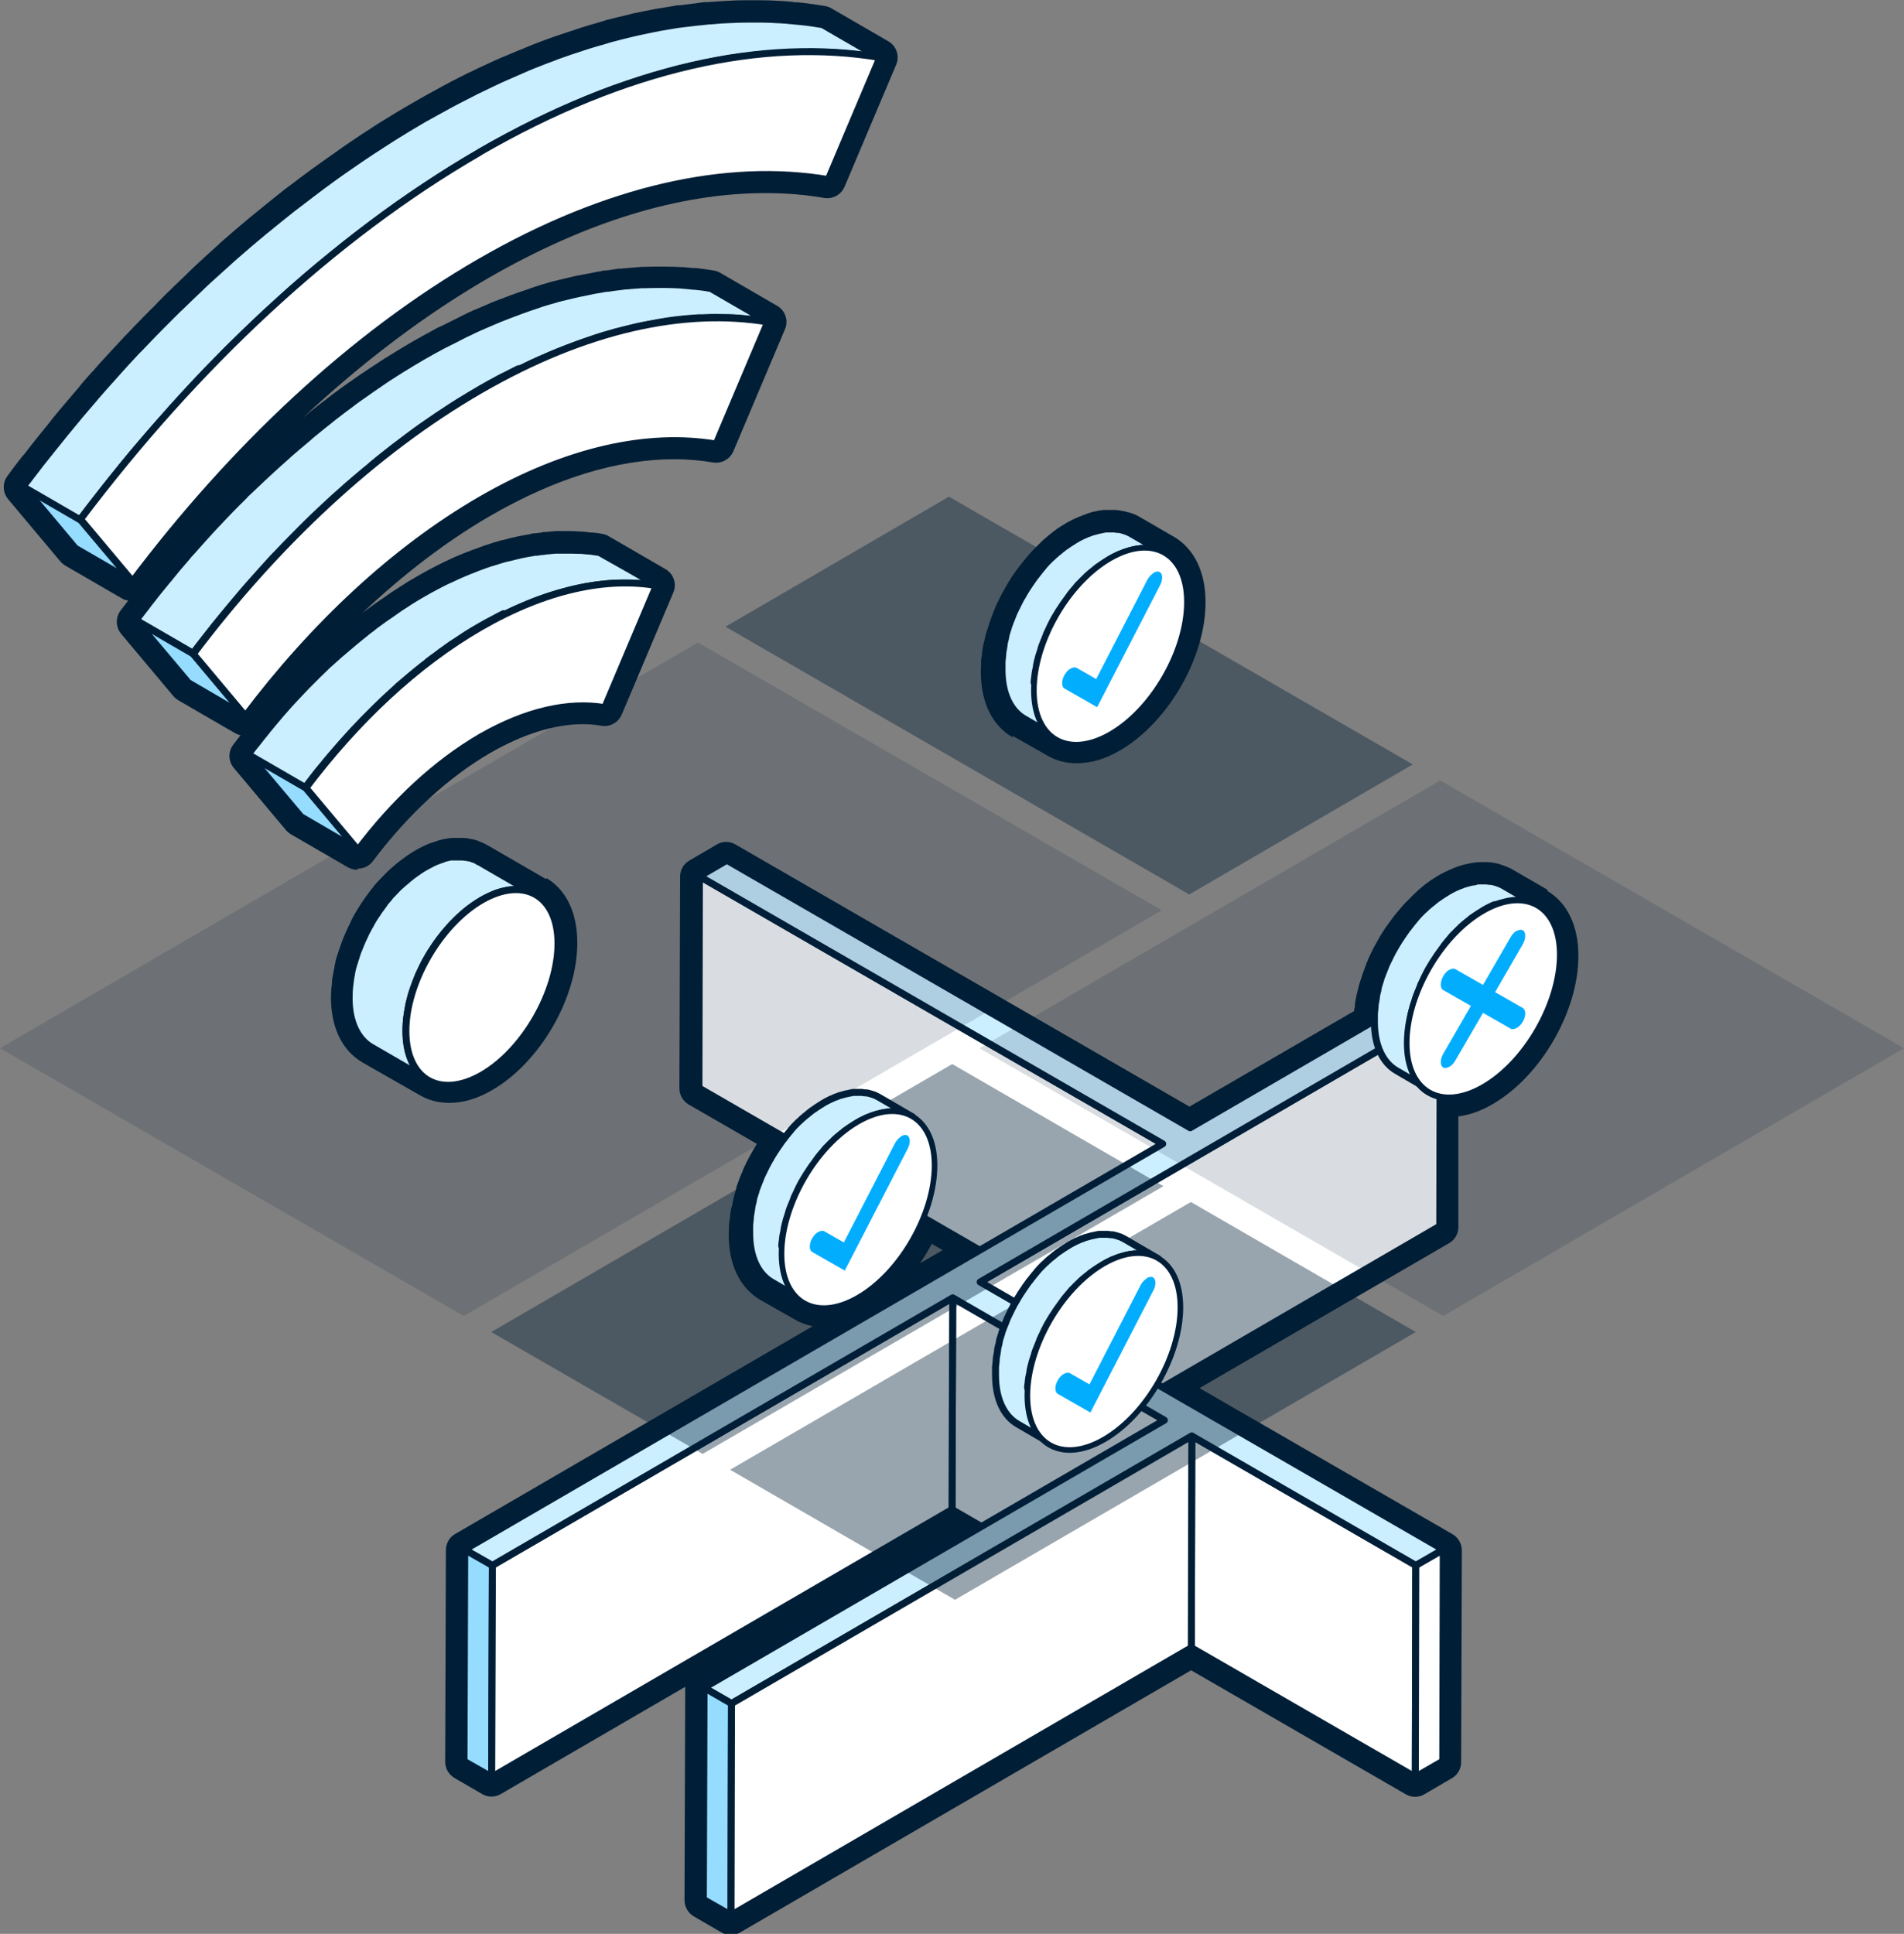
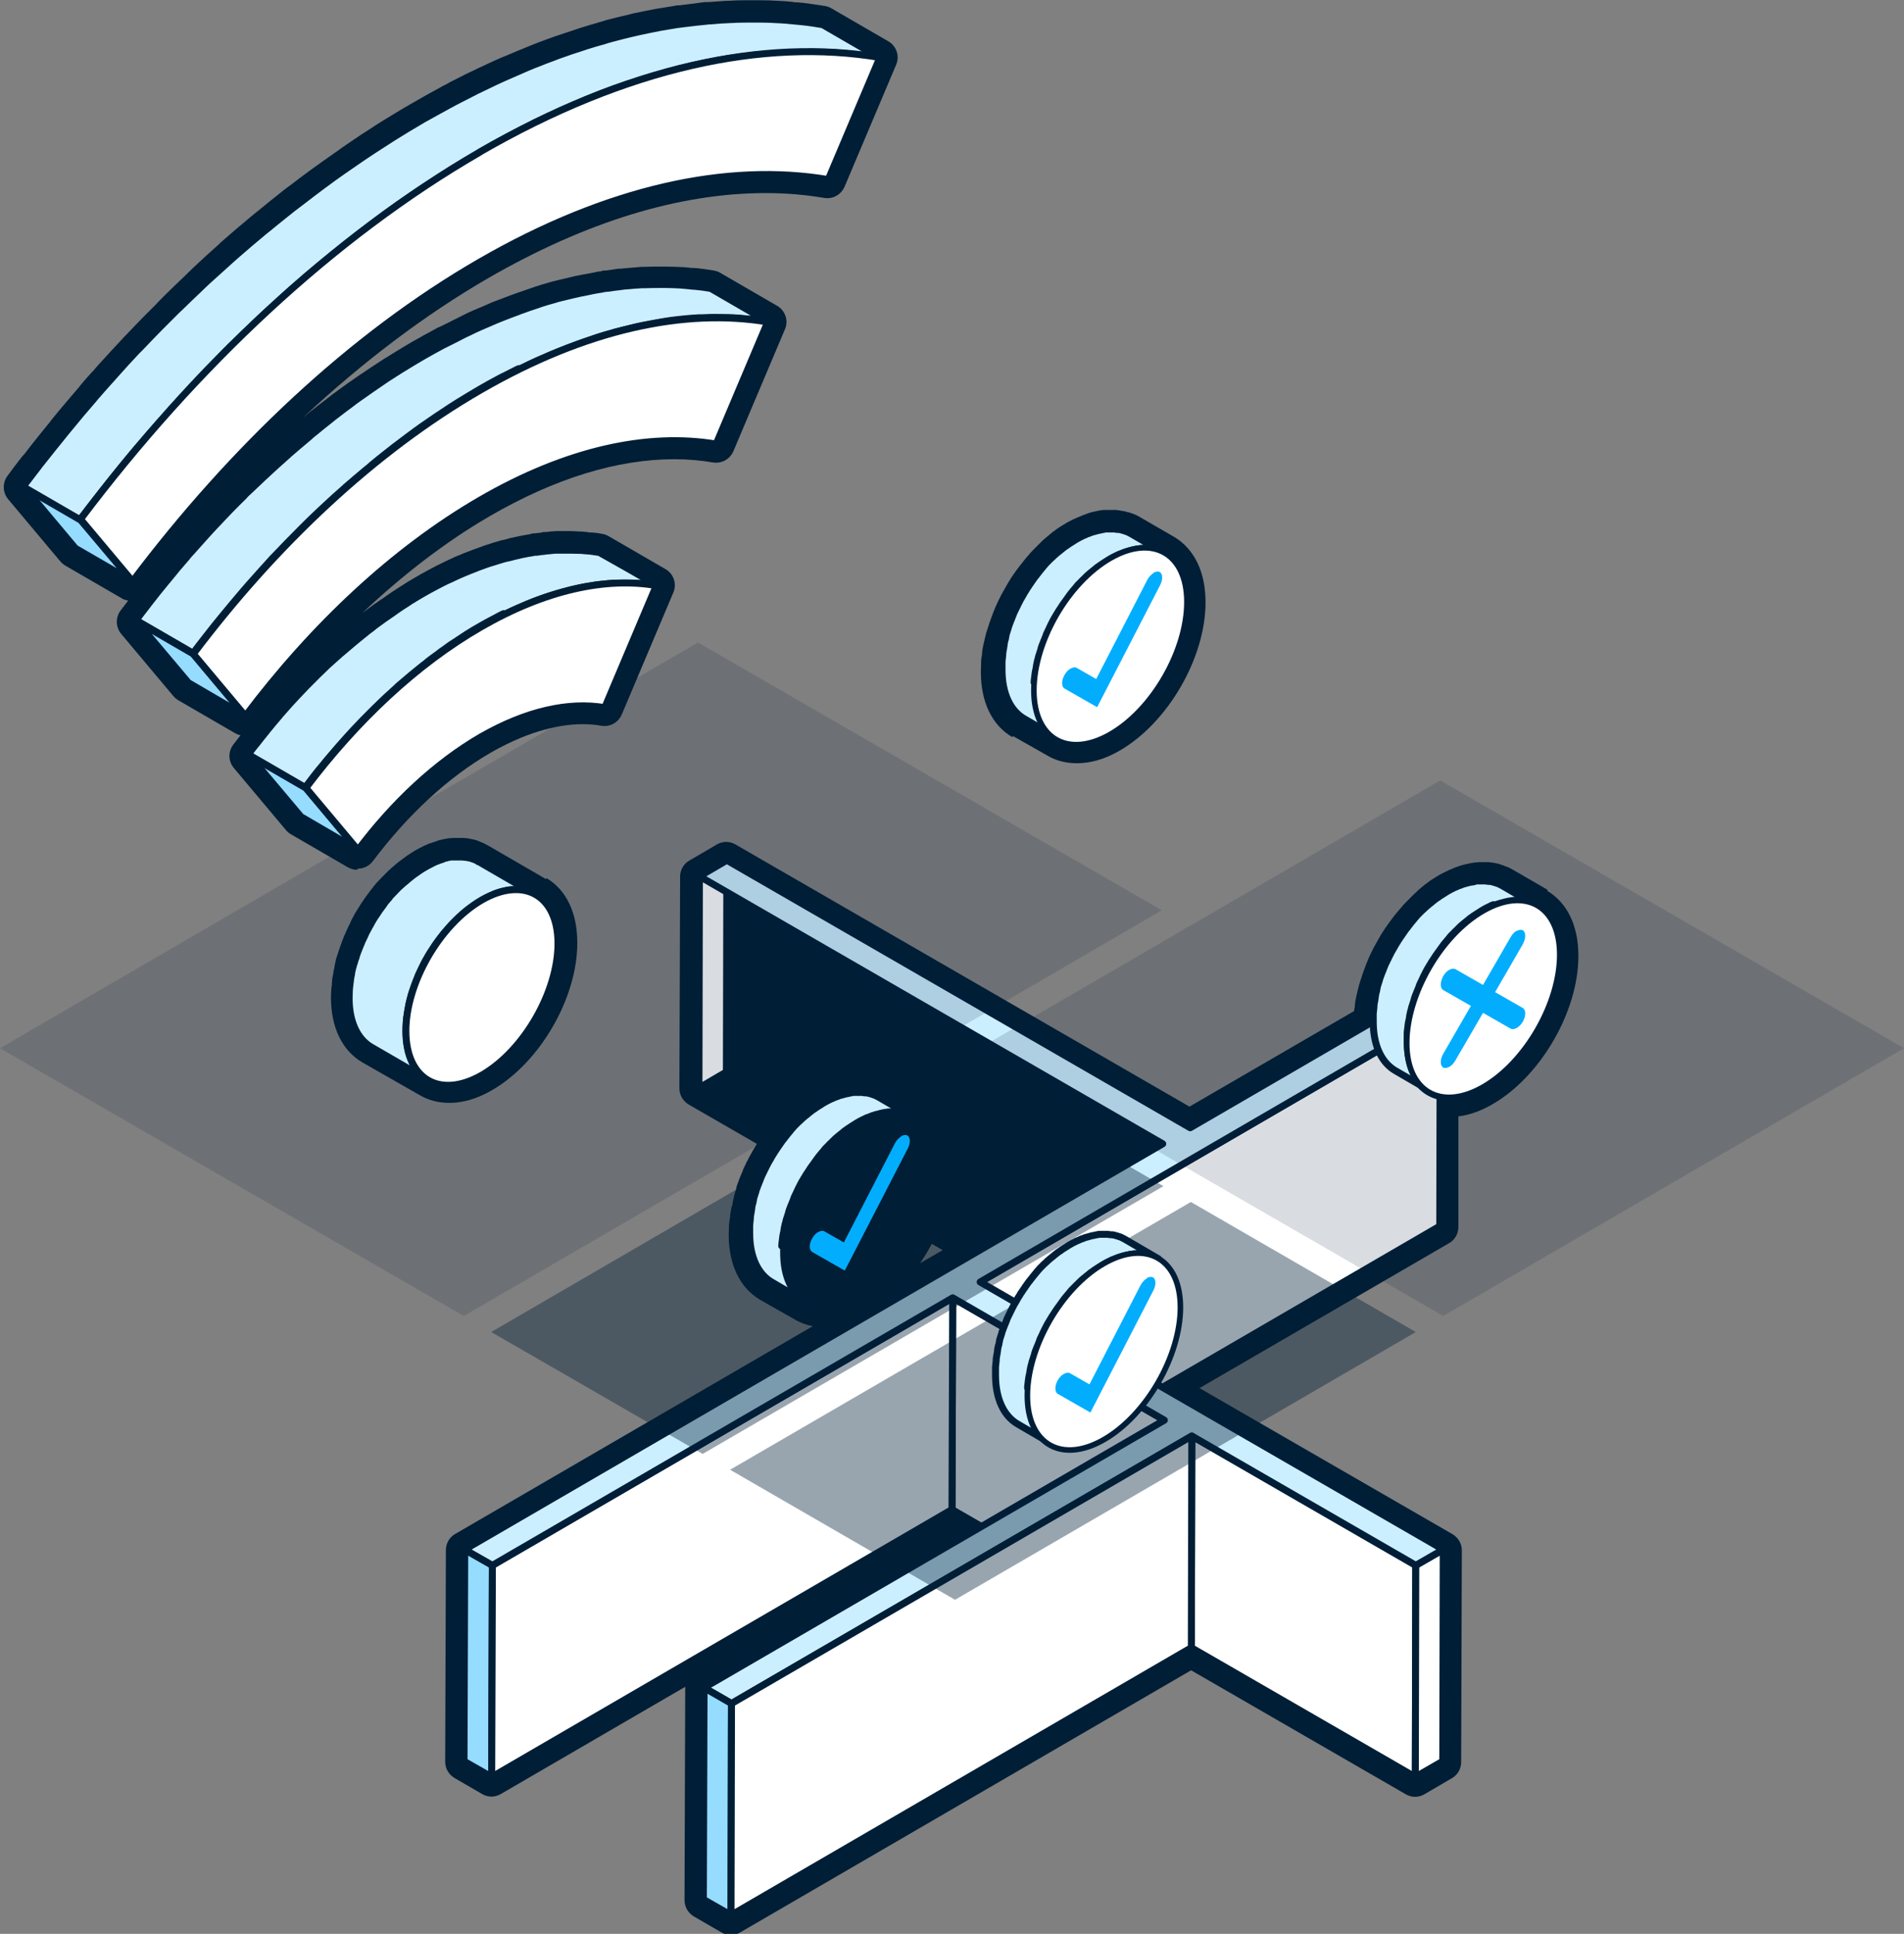
<svg xmlns="http://www.w3.org/2000/svg" viewBox="0 0 81.86 83.13">
  <rect x="0" y="0" width="81.86" height="83.13" fill="#808080" stroke="none" />
  <path d="m66.53 38.25s0 0 0 0-.02-.01-.03-.02l-1.45-.84s-.04-.02-.07-.04c-.06-.03-.11-.06-.17-.08-.01 0-.04-.02-.06-.02-.07-.03-.14-.06-.21-.08-.02 0-.04-.01-.05-.02-.05-.02-.13-.03-.21-.05-.02 0-.08-.01-.11-.02-.03 0-.1-.01-.18-.02-.01 0-.06 0-.07 0h-.14s-.08 0-.08 0h-.12s-.07.01-.08.01c-.06 0-.12.01-.18.02-.07.01-.14.02-.2.04-.01 0-.05.01-.06.01l-.13.03c-.08.02-.16.05-.23.07 0 0-.04.02-.05.02-.06.02-.12.04-.18.07-.01 0-.06.03-.07.03-.06.02-.12.05-.18.08l-.07.03c-.08.04-.17.09-.25.13-.06.04-.12.07-.18.11 0 0-.04.03-.05.03l-.14.09-.06.04-.12.09-.07.05-.11.09-.06.05-.13.11-.04.04c-.05.05-.11.1-.16.15 0 0-.03.03-.04.04l-.1.1c-.08.08-.14.14-.21.21 0 0 0 0-.01.01-.06.06-.11.12-.17.19 0 .01-.04.05-.05.06-.08.09-.17.2-.26.31 0 0-.03.04-.03.04-.06.08-.13.17-.2.27 0 .01-.04.05-.05.07-.05.06-.11.16-.17.25l-.04.06c-.05.08-.1.15-.14.23 0 0-.04.06-.04.07-.04.07-.09.16-.14.25l-.04.07c-.04.07-.07.14-.11.22l-.04.08c-.04.08-.08.17-.12.26 0 0 0 .02-.01.03-.05.11-.08.2-.11.28 0 0-.02.04-.02.05-.05.13-.08.23-.12.33 0 .01 0 .02-.01.04-.04.12-.07.22-.1.31 0 0-.02.06-.02.06l-.02.09-.04.15s-.02.09-.02.1c0 0-.02.07-.02.07l-.04.19-.02.11-.02.15v.08c-.02.06-.03.13-.03.18l-7.08 4.11-19.52-11.27c-.12-.07-.26-.11-.4-.11s-.28.04-.4.11l-.27.16-.91.53c-.25.14-.4.41-.4.69l-.03 9.1c0 .29.15.55.4.7l2.93 1.69c-.04.07-.08.14-.12.2 0 0-.03.05-.03.05-.05.09-.1.18-.15.27l-.04.07c-.03.07-.07.14-.11.21 0 0-.02.04-.02.05-.06.12-.1.21-.14.3v.02c0 .01-.01.03-.02.04-.03.06-.06.15-.1.24 0 0-.02.04-.02.05-.05.13-.08.23-.12.33 0 .01 0 .02-.01.04v.03c-.02.06-.05.17-.08.27l-.02.08-.02.09-.03.13-.02.1v.06s-.02.05-.03.06l-.03.14-.02.11-.02.15v.08s-.02.04-.02.06c0 .06-.02.17-.03.28v.07c0 .11-.01.22-.01.33 0 1.3.49 2.29 1.36 2.8l1.48.84c.23.14.49.23.77.29l-15.37 8.93c-.25.14-.4.41-.4.69l-.03 9.1c0 .29.15.55.4.7l1.19.69c.12.07.26.11.4.11s.28-.04.4-.11l7.93-4.61s0 .05 0 .07l-.03 9.1c0 .29.15.55.4.7l1.19.69c.12.07.26.11.4.11s.28-.04.4-.11l19.39-11.27 9.23 5.33c.12.07.26.11.4.11s.28-.04.4-.11l1.18-.69c.25-.14.4-.41.4-.69l.03-9.1c0-.29-.15-.55-.4-.7l-10.88-6.28 10.73-6.23c.25-.14.4-.41.4-.69v-4.76c.49-.06.98-.24 1.48-.53 2.07-1.2 3.69-4 3.68-6.38 0-1.29-.48-2.27-1.33-2.78zm-26 15.49-.97.56c.18-.27.35-.54.5-.83z" fill="#001e36" />
  <path d="m43.55 31.64 1.48.84c.37.22.8.33 1.27.33.6 0 1.22-.18 1.85-.55 2.07-1.2 3.69-4 3.68-6.38 0-1.29-.48-2.27-1.33-2.79 0 0-.01 0-.02-.01l-1.45-.84s-.04-.02-.05-.03c-.01 0-.04-.02-.05-.03-.02-.01-.08-.04-.15-.07-.02 0-.09-.04-.11-.04-.02-.01-.09-.03-.15-.05 0 0-.01 0-.02 0s-.03 0-.04-.01c-.06-.02-.14-.04-.22-.05-.02 0-.08-.01-.1-.02-.03 0-.1-.01-.17-.02-.01 0-.06 0-.07 0h-.14s-.02 0-.03 0c0 0-.05 0-.06 0s-.1 0-.11 0h-.07c-.06 0-.12.01-.18.02-.07.01-.14.02-.2.04 0 0-.05.01-.06.01l-.13.03s-.04.01-.05.02c-.03 0-.11.03-.18.06 0 0-.04.01-.05.02-.06.02-.12.04-.18.07-.01 0-.07.03-.08.03-.05.02-.11.05-.18.08l-.07.03c-.08.04-.17.09-.25.13-.06.04-.12.07-.18.11 0 0-.04.03-.05.03l-.14.09-.06.04-.12.09-.07.05-.11.09-.06.05-.13.11s-.05.04-.05.04c-.06.05-.11.1-.16.15 0 0-.03.03-.04.04l-.1.1c-.08.08-.14.14-.21.21 0 0 0 0-.01.01-.06.06-.11.12-.17.19 0 .01-.04.05-.05.06-.08.09-.17.2-.25.31 0 0-.01.02-.02.02-.08.11-.15.2-.22.29 0 .01-.04.05-.05.07-.04.06-.11.15-.17.25l-.04.07c-.05.08-.1.15-.14.23 0 0-.03.06-.04.07-.04.07-.09.16-.14.25l-.04.07c-.04.07-.07.14-.11.22l-.04.08c-.04.08-.08.17-.12.26 0 0 0 .02-.01.03-.05.11-.08.2-.11.28 0 0-.02.04-.02.05-.05.13-.08.23-.12.33 0 .01 0 .02-.01.04-.04.12-.07.22-.1.31 0 0-.02.06-.02.06l-.02.07s-.01.05-.01.05l-.03.12s-.02.09-.02.1c0 0-.02.07-.02.07l-.04.19-.02.11-.02.15v.08c-.03.12-.04.23-.04.34v.07c0 .11-.01.22-.01.33 0 1.3.49 2.3 1.36 2.8z" fill="#001e36" />
  <path d="m15.39 37.34c.24 0 .48-.11.64-.32 1.51-2.01 3.26-3.62 5.06-4.66 1.39-.8 2.76-1.23 3.96-1.23.28 0 .55.02.81.07.04 0 .09.01.13.01.32 0 .61-.19.74-.49l2.22-5.25c.16-.37.01-.8-.33-1l-2.45-1.42c-.08-.05-.17-.08-.27-.1-.15-.03-.3-.05-.45-.06h-.11s-.1-.02-.1-.02c-.08 0-.16-.02-.24-.02-.16 0-.31-.02-.47-.02h-.11c-.14 0-.28 0-.42 0h-.09c-.15.01-.29.02-.43.04h-.13s-.05.02-.05.02c-.11.01-.23.03-.34.04h-.07s-.09.03-.09.03c-.17.03-.3.05-.44.08l-.19.04c-.16.03-.32.07-.48.12l-.1.02s-.04.01-.05.01c-.22.06-.46.14-.71.22l-.16.06c-.25.09-.5.18-.75.28l-.21.09-.08.03-.07.03-.15.07c-.09.04-.19.09-.28.13l-.1.05-.14.07c-.11.05-.22.11-.33.17l-.08.04-.11.06c-.18.1-.35.19-.53.3-.2.11-.39.23-.59.36l-.14.09-.06.04c-.13.08-.26.17-.39.26l-.2.14c-.14.09-.26.18-.38.26l-.22.16c-.09.07-.19.14-.28.21 1.77-1.67 3.61-3.08 5.49-4.17 2.8-1.62 5.47-2.44 7.93-2.44.57 0 1.13.05 1.66.14.04 0 .09.01.13.01.32 0 .61-.19.74-.49l2.22-5.25c.16-.37.01-.8-.33-1l-2.45-1.42c-.08-.05-.17-.08-.27-.1-.23-.04-.47-.07-.71-.1-.05 0-.11-.01-.16-.01h-.08s-.08-.01-.08-.01c-.13-.01-.26-.03-.39-.03-.24-.01-.46-.02-.68-.02h-.11s-.13 0-.13 0c-.22 0-.43 0-.65.01h-.11c-.26.02-.49.04-.72.06l-.2.02h-.09c-.18.03-.36.05-.55.08h-.11s-.09.03-.13.04h-.06c-.22.05-.44.09-.67.13-.1.02-.2.04-.31.06-.25.06-.5.12-.76.18l-.16.04s-.05.01-.05.01l-.14.04-.07.02c-.18.05-.37.11-.56.17l-.23.08c-.21.07-.38.13-.55.19l-.28.1c-.18.07-.36.14-.55.21l-.08.03-.16.06-.07.03c-.09.04-.18.08-.27.12l-.14.06-.12.05c-.08.03-.16.07-.24.1-.14.06-.28.13-.42.2l-.08.04-.12.06-.22.11c-.16.08-.33.17-.5.25l-.07.03-.11.05-.18.1c-.28.15-.57.31-.85.47-.32.18-.64.38-.95.57l-.19.12-.12.07c-.21.14-.43.28-.64.42l-.28.19-.08.05c-.2.14-.39.27-.59.41l-.36.26c-.2.14-.39.29-.58.44l-.08.06-.26.2c-.21.16-.42.33-.63.51 2.57-2.4 5.25-4.43 7.98-6.01 4.2-2.42 8.21-3.65 11.92-3.65.86 0 1.71.07 2.52.21.04 0 .09.01.13.01.32 0 .61-.19.74-.49l2.22-5.25c.16-.37.01-.8-.33-1l-2.45-1.42c-.08-.05-.17-.08-.27-.1-.32-.05-.64-.1-.97-.14-.07 0-.14-.01-.21-.02h-.12s-.12-.02-.12-.02c-.17-.02-.34-.03-.51-.04-.32-.02-.62-.03-.92-.03h-.05s-.11 0-.11 0h-.17c-.3 0-.6 0-.9.02-.33.01-.64.04-.95.06h-.15c-.31.04-.62.08-.93.12l-.18.02h-.09s-.15.03-.15.03c-.25.04-.49.08-.74.12 0 0-.06.01-.06.01-.33.06-.63.13-.94.19l-.07.02-.16.04c-.3.07-.6.14-.9.22 0 0-.05.01-.06.02l-.2.06-.1.03c-.26.07-.51.15-.77.23l-.33.11c-.28.09-.51.17-.75.25l-.39.14c-.25.09-.5.19-.75.29l-.12.05-.22.09-.1.04c-.13.05-.25.11-.38.16l-.19.08-.15.06c-.11.05-.23.1-.34.15-.19.09-.39.18-.58.27l-.11.05-.16.08c-.1.05-.2.09-.3.14-.23.12-.47.24-.71.36l-.07.04-.15.08c-.08.04-.16.08-.24.13-.39.21-.79.43-1.18.66-.44.25-.88.52-1.32.79-.09.06-.18.11-.27.17l-.15.1c-.3.19-.59.38-.88.58-.14.09-.27.19-.41.28l-.08.06c-.27.19-.54.38-.81.57-.17.12-.33.24-.5.36-.27.2-.54.4-.81.61l-.11.08c-.12.09-.24.18-.36.28-.29.23-.59.47-.88.71l-.15.12-.22.18c-.41.34-.82.69-1.23 1.05l-.09.08-.07.07c-.35.31-.7.63-1.04.95l-.27.26-.13.13c-.26.25-.53.5-.79.76l-.07.07-.11.11c-.1.1-.2.2-.29.3l-.13.13-.1.1-.24.24c-.27.27-.53.55-.8.83l-.07.07-.11.12c-.32.34-.64.69-.96 1.04l-.16.18-.1.12-.08.08c-.15.17-.3.33-.44.5l-.07.09-.04.05c-.39.46-.79.92-1.17 1.39l-.05.07-.04.05c-.35.43-.71.87-1.05 1.32l-.06.07-.08.09c-.21.27-.42.54-.62.82-.22.3-.21.71.03 1l2.24 2.67c.06.07.13.13.21.18l2.45 1.42c.08.05.17.07.26.09-.11.14-.22.29-.33.43-.22.3-.21.71.03 1l2.24 2.67c.06.07.13.13.21.18l2.45 1.42c.07.04.15.07.23.09l-.04.05c-.09.12-.18.23-.27.35-.23.3-.22.71.02 1l2.24 2.67c.06.07.13.13.21.18l2.45 1.42c.13.07.26.11.4.11zm-4.67-16.21s0 0 0 0zm2.88 7.99s0 0 0 0zm8.28-5.14s0 0 0 0zm-2.4.89s0 0 0 0z" fill="#001e36" />
  <path d="m23.47 37.79s-.02-.01-.03-.02l-2.45-1.42c-.11-.06-.19-.1-.28-.14-.02 0-.06-.02-.08-.03l-.04-.02c-.06-.02-.1-.04-.14-.05s-.08-.02-.12-.03c0 0-.1-.02-.11-.02-.13-.03-.23-.04-.33-.04-.02 0-.04 0-.05 0h-.16s-.09 0-.09 0c-.02 0-.07 0-.09 0-.03 0-.07 0-.12.01-.04 0-.08 0-.12.01-.02 0-.09.02-.11.02-.06.01-.12.02-.18.04-.02 0-.06.01-.09.02-.02 0-.09.03-.11.04-.08.02-.18.06-.27.09-.03 0-.07.02-.11.04l-.07.03-.11.05c-.12.06-.24.12-.36.19s-.24.15-.36.23l-.08.06c-.11.08-.19.14-.27.2l-.11.09c-.08.07-.15.13-.22.19l-.13.12-.07.07-.07.07c-.1.1-.18.18-.26.27-.03.03-.05.06-.08.08 0 0-.04.05-.05.06-.06.07-.11.13-.15.19l-.09.11-.05.07-.12.16-.07.1-.08.12-.03.04-.07.11s-.03.05-.03.05c-.06.09-.12.19-.18.29l-.04.07c-.05.09-.09.16-.13.24l-.03.07s-.02.04-.02.05l-.05.1-.04.08c-.04.09-.08.18-.12.26v.01c0 .01-.01.03-.02.04-.05.11-.09.22-.13.32 0 0-.02.05-.02.06l-.03.08-.03.09-.04.11-.03.09-.06.19-.03.08s-.02.09-.03.13c0 0-.01.05-.01.05l-.04.19v.05s-.03.08-.03.12c-.02.13-.04.23-.06.32 0 .03-.01.06-.01.09 0 .04-.01.09-.01.14v.07s-.02.11-.02.11c-.01.14-.02.29-.02.43 0 1.29.48 2.28 1.35 2.79l2.47 1.41c.38.22.8.33 1.27.33.59 0 1.21-.18 1.84-.55 2.06-1.19 3.67-3.97 3.66-6.34 0-1.28-.47-2.26-1.32-2.77z" fill="#001e36" />
  <g stroke-linecap="round" stroke-linejoin="round" stroke-width=".3">
    <path d="m31.25 36.98-.02 9.1-1.18.69.02-9.1z" fill="#fff" stroke="#001e36" />
-     <path d="m61.92 43.61-.02 9.1-1.19-.69.03-9.1z" fill="#fff" stroke="#001e36" />
    <path d="m51.17 48.48-.03 9.1-1.18.69.03-9.1z" fill="#fff" stroke="#001e36" />
-     <path d="m49.99 49.17-.03 9.1-19.91-11.5.02-9.1z" fill="#fff" stroke="#001e36" />
    <path d="m61.92 43.61-.02 9.1-19.79 11.5.03-9.1z" fill="#fff" stroke="#001e36" />
    <path d="m42.14 55.11-.03 9.1-1.18.68.03-9.1z" fill="#fff" stroke="#001e36" />
    <path d="m50.65 60.7-.03 9.1-.59.35.03-9.1z" fill="#fff" stroke="#001e36" />
    <path d="m50.06 61.05-.03 9.1-9.1-5.26.03-9.1z" fill="#fff" stroke="#001e36" />
    <path d="m51.83 61.39-.02 9.1-1.19-.69.03-9.1z" fill="#fff" stroke="#001e36" />
    <path d="m51.83 61.39-.02 9.1-.59.34.02-9.1z" fill="#fff" stroke="#001e36" />
    <path d="m60.87 67.29-.02 9.1-9.63-5.56.02-9.1z" fill="#fff" stroke="#001e36" />
    <path d="m62.05 66.61-.02 9.1-1.18.68.02-9.1z" fill="#fff" stroke="#001e36" />
    <path d="m21.17 67.29-.03 9.1-1.19-.68.03-9.1z" fill="#95dcfe" stroke="#001e38" />
    <path d="m40.96 55.79-.03 9.1-19.79 11.5.03-9.1z" fill="#fff" stroke="#001e36" />
    <path d="m42.14 55.11 19.78-11.5-1.18-.69-9.57 5.56-19.92-11.5-1.18.69 19.92 11.5-30.01 17.44 1.19.68 19.79-11.5 9.1 5.26-19.79 11.5 1.18.68 19.79-11.5 9.63 5.56 1.18-.68z" fill="#ccefff" stroke="#001e38" />
    <path d="m31.45 73.23-.02 9.1-1.19-.68.03-9.1z" fill="#95dcfe" stroke="#001e38" />
    <path d="m51.24 61.73-.02 9.1-19.79 11.5.02-9.1z" fill="#fff" stroke="#001e36" />
  </g>
-   <path d="m60.74 32.86-9.61 5.59-19.94-11.51 9.61-5.59z" fill="#001e36" opacity=".4" />
  <path d="m30.01 27.62-9.02 5.24-20.99 12.2 19.94 11.51 20.99-12.19 9.02-5.25z" fill="#001e36" opacity=".15" />
  <path d="m40.94 45.74 9.08 5.25-19.81 11.51-9.09-5.24z" fill="#001e36" opacity=".4" />
  <path d="m31.39 63.18 19.81-11.51 9.67 5.59-19.81 11.51z" fill="#001e36" opacity=".4" />
  <path d="m61.92 33.55 19.94 11.51-19.81 11.51-19.94-11.51z" fill="#001e36" opacity=".15" />
  <path d="m63.76 39.16c1.82-1.05 3.3-.21 3.3 1.88s-1.46 4.63-3.28 5.68-3.3.21-3.3-1.88 1.46-4.63 3.28-5.68z" fill="#fff" stroke="#001e36" stroke-miterlimit="10" stroke-width=".3" />
-   <path d="m64.18 38.94s.04-.02.06-.02l.15-.06c.01 0 .02 0 .04-.01.06-.02.12-.04.18-.05.03 0 .07-.02.1-.03.02 0 .03 0 .05-.01.05-.01.1-.02.15-.03.04 0 .09-.01.13-.02h.04.09.04.1.03.04c.05 0 .1 0 .15.02h.05c.06.01.11.02.16.04.05.01.1.03.15.05.01 0 .03.01.04.02l.12.06c.01 0 .03.01.04.02s0 0 0 0l-1.46-.85s-.01 0-.02-.01c0 0-.01 0-.02-.01-.04-.02-.08-.04-.12-.06 0 0-.01 0-.02-.01 0 0-.01 0-.02 0-.05-.02-.1-.04-.15-.05-.05-.02-.11-.03-.16-.04 0 0-.01 0-.02 0 0 0-.02 0-.03 0-.05 0-.1-.01-.15-.02h-.02s0 0-.01 0-.02 0-.03 0c-.03 0-.06 0-.1 0-.01 0-.03 0-.04 0s-.02 0-.03 0c-.02 0-.04 0-.06 0-.01 0-.03 0-.04 0-.04 0-.09 0-.13.02s-.1.02-.15.03c-.02 0-.03 0-.05.01-.03 0-.06.01-.09.02-.06.02-.12.03-.18.05-.01 0-.02 0-.04.01-.05.02-.1.04-.15.06 0 0-.01 0-.02 0s-.02.01-.04.02c-.05.02-.1.05-.16.07-.02 0-.04.02-.06.03-.07.03-.14.07-.21.11-.05.03-.11.06-.16.1-.02.01-.03.02-.05.03-.04.02-.07.05-.11.07-.02.01-.04.03-.06.04-.03.02-.06.05-.1.07-.02.01-.04.03-.06.04-.03.02-.06.05-.1.08-.02.01-.04.03-.05.04-.04.03-.07.06-.11.09-.01.01-.03.02-.04.03-.05.04-.1.09-.15.13 0 0-.02.02-.03.03-.03.03-.06.06-.1.09 0 0 0 0-.01.01-.06.06-.11.11-.17.17-.05.06-.1.11-.15.17 0 0 0 .01-.01.02 0 0-.01.01-.02.02-.08.1-.16.19-.24.3s-.01.02-.02.02c-.06.08-.12.16-.18.25 0 0-.01.02-.02.02v.01c-.06.08-.11.16-.17.25 0 0-.01.02-.02.02 0 .01-.01.02-.02.04-.04.07-.09.14-.13.21 0 .01-.01.02-.02.03v.01c-.05.08-.09.16-.14.24 0 0 0 .01-.01.02 0 .01-.01.03-.02.04-.03.07-.07.13-.1.2 0 .01-.01.03-.02.04 0 0 0 .02-.01.02-.04.08-.08.17-.12.25s0 .02-.01.03c-.03.08-.06.15-.09.23 0 .01-.01.02-.02.04 0 .01 0 .02-.01.03-.03.09-.07.18-.1.27v.02c-.03.09-.06.19-.09.28 0 .01 0 .02-.01.04v.03c0 .03-.02.06-.02.09 0 .04-.02.08-.03.11 0 .03-.01.06-.02.09 0 .02 0 .04-.01.06v.04c0 .04-.02.09-.02.13 0 .03-.01.06-.02.09 0 .04-.01.09-.02.13v.06.02c-.01.09-.02.19-.03.28v.06.29c0 1.04.37 1.77.96 2.11l1.46.85c-.59-.34-.96-1.07-.96-2.11 0-.09 0-.19 0-.29 0-.02 0-.04 0-.06 0-.09.02-.19.03-.28 0-.03 0-.05.01-.08 0-.04.01-.09.02-.13 0-.03.01-.06.02-.09 0-.04.02-.09.02-.13 0-.03.01-.07.02-.1 0-.03.01-.06.02-.09 0-.04.02-.08.03-.11 0-.03.01-.06.02-.09 0-.02.01-.05.02-.07.03-.09.06-.19.09-.28 0 0 0-.01 0-.02.03-.09.06-.18.1-.27 0-.02.02-.05.03-.07.03-.08.06-.15.09-.23 0-.01 0-.02.01-.04.04-.08.08-.17.12-.25.01-.02.02-.04.03-.07.03-.07.07-.13.1-.2.01-.02.02-.04.03-.06.04-.08.09-.16.14-.24 0-.02.02-.03.03-.05.04-.07.08-.14.13-.21.01-.02.03-.04.04-.06.05-.08.11-.17.17-.25 0-.01.02-.02.03-.04.06-.08.12-.17.18-.25 0-.01.02-.02.02-.03.08-.1.16-.2.24-.29.01-.01.02-.03.03-.04.05-.06.1-.12.16-.17.06-.06.11-.12.17-.17.04-.04.07-.07.11-.11 0 0 .02-.02.03-.03.05-.04.1-.09.15-.13.01-.01.03-.02.04-.03.04-.03.07-.06.11-.09.02-.01.04-.03.05-.04.03-.03.06-.05.1-.08.02-.01.04-.03.06-.04.03-.02.06-.05.1-.07.02-.01.04-.03.06-.04.04-.02.07-.05.11-.07.02-.01.03-.02.05-.03.05-.03.1-.07.16-.1.07-.04.14-.08.21-.11.02-.01.04-.02.06-.03.05-.03.1-.05.16-.07z" fill="#ccefff" stroke="#001e38" stroke-linecap="round" stroke-linejoin="round" stroke-width=".3" />
+   <path d="m64.18 38.94s.04-.02.06-.02l.15-.06c.01 0 .02 0 .04-.01.06-.02.12-.04.18-.05.03 0 .07-.02.1-.03.02 0 .03 0 .05-.01.05-.01.1-.02.15-.03.04 0 .09-.01.13-.02h.04.09.04.1.03.04c.05 0 .1 0 .15.02c.06.01.11.02.16.04.05.01.1.03.15.05.01 0 .03.01.04.02l.12.06c.01 0 .03.01.04.02s0 0 0 0l-1.46-.85s-.01 0-.02-.01c0 0-.01 0-.02-.01-.04-.02-.08-.04-.12-.06 0 0-.01 0-.02-.01 0 0-.01 0-.02 0-.05-.02-.1-.04-.15-.05-.05-.02-.11-.03-.16-.04 0 0-.01 0-.02 0 0 0-.02 0-.03 0-.05 0-.1-.01-.15-.02h-.02s0 0-.01 0-.02 0-.03 0c-.03 0-.06 0-.1 0-.01 0-.03 0-.04 0s-.02 0-.03 0c-.02 0-.04 0-.06 0-.01 0-.03 0-.04 0-.04 0-.09 0-.13.02s-.1.02-.15.03c-.02 0-.03 0-.05.01-.03 0-.06.01-.09.02-.06.02-.12.03-.18.05-.01 0-.02 0-.04.01-.05.02-.1.04-.15.06 0 0-.01 0-.02 0s-.02.01-.04.02c-.05.02-.1.05-.16.07-.02 0-.04.02-.06.03-.07.03-.14.07-.21.11-.05.03-.11.06-.16.1-.02.01-.03.02-.05.03-.04.02-.07.05-.11.07-.02.01-.04.03-.06.04-.03.02-.06.05-.1.07-.02.01-.04.03-.06.04-.03.02-.06.05-.1.08-.02.01-.04.03-.05.04-.04.03-.07.06-.11.09-.01.01-.03.02-.04.03-.05.04-.1.09-.15.13 0 0-.02.02-.03.03-.03.03-.06.06-.1.09 0 0 0 0-.01.01-.06.06-.11.11-.17.17-.05.06-.1.11-.15.17 0 0 0 .01-.01.02 0 0-.01.01-.02.02-.08.1-.16.19-.24.3s-.01.02-.02.02c-.06.08-.12.16-.18.25 0 0-.01.02-.02.02v.01c-.06.08-.11.16-.17.25 0 0-.01.02-.02.02 0 .01-.01.02-.02.04-.04.07-.09.14-.13.21 0 .01-.01.02-.02.03v.01c-.05.08-.09.16-.14.24 0 0 0 .01-.01.02 0 .01-.01.03-.02.04-.03.07-.07.13-.1.2 0 .01-.01.03-.02.04 0 0 0 .02-.01.02-.04.08-.08.17-.12.25s0 .02-.01.03c-.03.08-.06.15-.09.23 0 .01-.01.02-.02.04 0 .01 0 .02-.01.03-.03.09-.07.18-.1.27v.02c-.03.09-.06.19-.09.28 0 .01 0 .02-.01.04v.03c0 .03-.02.06-.02.09 0 .04-.02.08-.03.11 0 .03-.01.06-.02.09 0 .02 0 .04-.01.06v.04c0 .04-.02.09-.02.13 0 .03-.01.06-.02.09 0 .04-.01.09-.02.13v.06.02c-.01.09-.02.19-.03.28v.06.29c0 1.04.37 1.77.96 2.11l1.46.85c-.59-.34-.96-1.07-.96-2.11 0-.09 0-.19 0-.29 0-.02 0-.04 0-.06 0-.09.02-.19.03-.28 0-.03 0-.05.01-.08 0-.04.01-.09.02-.13 0-.03.01-.06.02-.09 0-.04.02-.09.02-.13 0-.03.01-.07.02-.1 0-.03.01-.06.02-.09 0-.04.02-.08.03-.11 0-.03.01-.06.02-.09 0-.02.01-.05.02-.07.03-.09.06-.19.09-.28 0 0 0-.01 0-.02.03-.09.06-.18.1-.27 0-.02.02-.05.03-.07.03-.08.06-.15.09-.23 0-.01 0-.02.01-.04.04-.08.08-.17.12-.25.01-.02.02-.04.03-.07.03-.07.07-.13.1-.2.01-.02.02-.04.03-.06.04-.08.09-.16.14-.24 0-.02.02-.03.03-.05.04-.07.08-.14.13-.21.01-.02.03-.04.04-.06.05-.08.11-.17.17-.25 0-.01.02-.02.03-.04.06-.08.12-.17.18-.25 0-.01.02-.02.02-.03.08-.1.16-.2.24-.29.01-.01.02-.03.03-.04.05-.06.1-.12.16-.17.06-.06.11-.12.17-.17.04-.04.07-.07.11-.11 0 0 .02-.02.03-.03.05-.04.1-.09.15-.13.01-.01.03-.02.04-.03.04-.03.07-.06.11-.09.02-.01.04-.03.05-.04.03-.03.06-.05.1-.08.02-.01.04-.03.06-.04.03-.02.06-.05.1-.07.02-.01.04-.03.06-.04.04-.02.07-.05.11-.07.02-.01.03-.02.05-.03.05-.03.1-.07.16-.1.07-.04.14-.08.21-.11.02-.01.04-.02.06-.03.05-.03.1-.05.16-.07z" fill="#ccefff" stroke="#001e38" stroke-linecap="round" stroke-linejoin="round" stroke-width=".3" />
  <path d="m63.76 39.16c1.82-1.05 3.3-.21 3.3 1.88s-1.46 4.63-3.28 5.68-3.3.21-3.3-1.88 1.46-4.63 3.28-5.68z" fill="#fff" stroke="#001e38" stroke-linecap="round" stroke-linejoin="round" stroke-width=".24" />
  <path d="m65.21 40.02c.09-.05.19-.07.26-.03.14.08.14.35 0 .6l-1.19 2.06 1.19.68c.14.08.14.35 0 .59-.07.12-.17.22-.26.27s-.19.07-.26.03l-1.19-.68-1.19 2.05c-.07.12-.16.22-.26.27s-.19.07-.26.03c-.14-.08-.14-.35 0-.59l1.19-2.06-1.19-.68c-.14-.08-.14-.35 0-.6.07-.12.16-.22.26-.27s.19-.07.26-.03l1.19.68 1.19-2.06c.07-.12.16-.22.26-.27z" fill="#03adfe" />
  <path d="m44.46 29.34c0-.09.02-.19.03-.28 0-.03 0-.05.01-.08 0-.04.01-.09.02-.13 0-.03.01-.06.02-.09 0-.04.02-.09.02-.13 0-.03.01-.07.02-.1 0-.03.01-.06.02-.09 0-.04.02-.08.03-.11 0-.03.01-.06.02-.09 0-.02.01-.05.02-.07.03-.09.06-.19.09-.28 0 0 0-.01 0-.02.03-.09.06-.18.1-.27 0-.02.02-.05.03-.07.03-.08.06-.15.09-.23 0-.01 0-.02.01-.04.04-.08.08-.17.12-.25.01-.02.02-.04.03-.07.03-.07.07-.13.1-.2.01-.02.02-.04.03-.06.04-.08.09-.16.14-.24 0-.02.02-.03.03-.05.04-.07.08-.14.13-.21.01-.02.03-.04.04-.06.05-.08.11-.17.17-.25 0-.01.02-.02.03-.04.06-.08.12-.17.18-.25 0-.01.02-.02.02-.03.08-.1.16-.2.24-.29.01-.01.02-.03.03-.04.05-.06.1-.12.16-.17.06-.06.11-.12.17-.17.04-.04.07-.07.11-.11 0 0 .02-.02.03-.03.05-.04.1-.09.15-.13.01-.01.03-.02.04-.03.04-.03.07-.06.11-.09.02-.01.04-.03.05-.04.03-.03.06-.05.1-.08.02-.01.04-.03.06-.04.03-.02.06-.05.1-.07.02-.01.04-.03.06-.04.04-.02.07-.05.11-.07.02-.01.03-.02.05-.03.05-.03.1-.07.16-.1.07-.04.14-.08.21-.11.02-.01.04-.02.06-.03.05-.03.11-.05.16-.07.02 0 .04-.02.06-.02.05-.02.1-.04.15-.06.01 0 .02 0 .04-.01.06-.02.12-.04.18-.05.03 0 .07-.02.1-.03.02 0 .03 0 .05-.01.05-.01.1-.02.15-.03.05 0 .09-.01.13-.02h.04.09.04.1.03.04c.05 0 .1 0 .15.02h.05c.06.01.11.02.16.04.05.01.1.03.15.05.01 0 .03.01.04.02l.12.06c.01 0 .03.01.04.02l-1.46-.85s-.01 0-.02-.01c0 0-.01 0-.02-.01-.04-.02-.08-.04-.12-.06 0 0-.01 0-.02-.01 0 0-.01 0-.02 0-.05-.02-.1-.04-.15-.05-.05-.02-.11-.03-.16-.04 0 0-.01 0-.02 0 0 0-.02 0-.03 0-.05 0-.1-.01-.15-.02h-.02s0 0-.01 0-.02 0-.03 0c-.03 0-.06 0-.1 0-.01 0-.03 0-.04 0s-.02 0-.03 0c-.02 0-.04 0-.06 0-.01 0-.03 0-.04 0-.04 0-.09 0-.13.02-.05 0-.1.02-.15.03-.02 0-.03 0-.05.01-.03 0-.06.01-.09.02-.06.02-.12.03-.18.05-.01 0-.02 0-.04.01-.05.02-.1.04-.15.06 0 0-.01 0-.02 0s-.02.01-.04.02c-.05.02-.1.05-.16.07-.02 0-.04.02-.06.03-.07.03-.14.07-.21.11-.05.03-.11.06-.16.1-.02.01-.03.02-.05.03-.04.02-.07.05-.11.07-.02.01-.04.03-.06.04-.03.02-.06.05-.1.07-.02.01-.04.03-.06.04-.03.02-.06.05-.1.08-.02.01-.04.03-.05.04-.04.03-.07.06-.11.09-.01.01-.03.02-.04.03-.05.04-.1.09-.15.13 0 0-.02.02-.03.03-.03.03-.06.06-.1.09 0 0 0 0-.01.01-.06.06-.11.11-.17.17-.05.06-.1.11-.15.17 0 0 0 .01-.01.02 0 0-.01.01-.02.02-.08.1-.16.19-.24.3s-.01.02-.02.02c-.06.08-.12.16-.18.25 0 0-.01.02-.02.02v.01c-.06.08-.11.16-.17.25 0 0-.01.02-.02.02 0 .01-.01.02-.02.04-.04.07-.09.14-.13.21 0 .01-.01.02-.02.03v.01c-.05.08-.09.16-.14.24 0 0 0 .01-.01.02 0 .01-.01.03-.02.04-.03.07-.07.13-.1.2 0 .01-.01.03-.02.04 0 0 0 .02-.01.02-.04.08-.08.17-.12.25s0 .02-.01.03c-.03.08-.06.15-.09.23 0 .01-.01.02-.02.04 0 .01 0 .02-.01.03-.03.09-.07.18-.1.27v.02c-.03.09-.06.19-.09.28 0 .01 0 .02-.01.04v.03c0 .03-.02.06-.02.09 0 .04-.02.08-.03.11 0 .03-.01.06-.02.09 0 .02 0 .04-.01.06v.04c0 .04-.02.09-.02.13 0 .03-.01.06-.02.09 0 .04-.01.09-.02.13v.06.02c-.01.09-.02.19-.03.28v.06.29c0 1.04.37 1.77.96 2.11l1.46.85c-.59-.34-.96-1.07-.96-2.11 0-.09 0-.19 0-.29 0-.02 0-.04 0-.06z" fill="#ccefff" stroke="#001e38" stroke-linecap="round" stroke-linejoin="round" stroke-width=".3" />
  <path d="m47.73 24c1.82-1.05 3.3-.21 3.3 1.88s-1.46 4.63-3.28 5.68-3.3.21-3.3-1.88 1.46-4.63 3.28-5.68z" fill="#fff" stroke="#001e38" stroke-linecap="round" stroke-linejoin="round" stroke-width=".24" />
  <path d="m49.6 24.62c.08-.05.17-.06.24-.04.15.06.17.32.04.57l-2.71 5.25-1.4-.8c-.14-.08-.14-.35 0-.59.07-.12.16-.22.26-.27s.19-.07.26-.03l.84.48 2.19-4.25c.07-.14.18-.25.28-.31z" fill="#03adfe" />
  <path d="m33.61 53.56c0-.09.02-.19.03-.28 0-.03 0-.05.01-.08 0-.04.01-.09.02-.13 0-.03.01-.06.02-.09 0-.04.02-.09.02-.13 0-.03.01-.07.02-.1 0-.03.01-.06.02-.09 0-.04.02-.08.03-.11 0-.03.01-.06.02-.09 0-.02.01-.05.02-.07.03-.09.06-.19.09-.28 0 0 0-.01 0-.02.03-.09.06-.18.1-.27 0-.02.02-.05.03-.07.03-.08.06-.15.09-.23 0-.01 0-.02.01-.04.04-.08.08-.17.12-.25.01-.02.02-.04.03-.07.03-.07.07-.13.1-.2.01-.02.02-.04.03-.06.04-.08.09-.16.14-.24 0-.02.02-.03.03-.05.04-.07.08-.14.13-.21.01-.02.03-.04.04-.06.05-.08.11-.17.17-.25 0-.01.02-.02.03-.04.06-.08.12-.17.18-.25 0-.01.02-.02.02-.03.08-.1.16-.2.24-.29.01-.01.02-.03.03-.04.05-.06.1-.12.16-.17.06-.06.11-.12.17-.17l.11-.11s.02-.02.03-.03c.05-.04.1-.09.15-.13.01-.01.03-.02.04-.03.04-.03.07-.06.11-.09.02-.01.04-.03.05-.04.03-.03.06-.05.1-.08.02-.01.04-.03.06-.04.03-.02.06-.05.1-.07.02-.01.04-.03.06-.04.04-.02.07-.05.11-.07.02-.01.03-.02.05-.03.05-.03.1-.07.16-.1.07-.04.14-.08.21-.11.02-.01.04-.02.06-.03.05-.03.11-.05.16-.07.02 0 .04-.02.06-.02.05-.02.1-.04.15-.06.01 0 .02 0 .04-.01.06-.02.12-.04.18-.05.03 0 .07-.02.1-.03.02 0 .03 0 .05-.01.05-.01.1-.02.15-.03.05 0 .09-.01.13-.02h.04.09.04.1.03.04c.05 0 .1 0 .15.02h.05c.06.01.11.02.16.04.05.01.1.03.15.05.01 0 .03.01.04.02.04.02.08.04.12.06.01 0 .03.01.04.02l-1.46-.85s-.01 0-.02-.01c0 0-.01 0-.02-.01-.04-.02-.08-.04-.12-.06 0 0-.01 0-.02-.01 0 0-.01 0-.02 0-.05-.02-.1-.04-.15-.05-.05-.02-.11-.03-.16-.04 0 0-.01 0-.02 0 0 0-.02 0-.03 0-.05 0-.1-.01-.15-.02h-.02s0 0-.01 0-.02 0-.03 0c-.03 0-.06 0-.1 0-.01 0-.03 0-.04 0s-.02 0-.03 0c-.02 0-.04 0-.06 0-.01 0-.03 0-.04 0-.04 0-.09 0-.13.02-.05 0-.1.02-.15.03-.02 0-.03 0-.05.01-.03 0-.06.01-.09.02-.06.02-.12.03-.18.05-.01 0-.02 0-.04.01-.05.02-.1.04-.15.06 0 0-.01 0-.02 0s-.02.01-.04.02c-.05.02-.1.05-.16.07-.02 0-.04.02-.06.03-.07.03-.14.07-.21.11-.05.03-.11.06-.16.1-.02.01-.03.02-.05.03-.04.02-.07.05-.11.07-.02.01-.04.03-.06.04-.03.02-.06.05-.1.07-.02.01-.04.03-.06.04-.03.02-.06.05-.1.08-.02.01-.04.03-.05.04-.04.03-.07.06-.11.09-.01.01-.03.02-.04.03-.05.04-.1.09-.15.13 0 0-.02.02-.03.03-.03.03-.06.06-.1.09 0 0 0 0-.01.01-.06.06-.11.11-.17.17-.05.06-.1.11-.15.17 0 0 0 .01-.01.02 0 0-.01.01-.02.02-.08.1-.16.19-.24.3s-.01.02-.02.02c-.06.08-.12.16-.18.25 0 0-.01.02-.02.02v.01c-.06.08-.11.16-.17.25 0 0-.01.02-.02.02 0 .01-.01.02-.02.04-.04.07-.09.14-.13.21 0 .01-.01.02-.02.03v.01c-.05.08-.09.16-.14.24 0 0 0 .01-.01.02 0 .01-.01.03-.02.04-.03.07-.07.13-.1.2 0 .01-.01.03-.02.04 0 0 0 .02-.01.02-.04.08-.08.17-.12.25s0 .02-.01.03c-.03.08-.06.15-.09.23 0 .01-.01.02-.02.04 0 .01 0 .02-.01.03-.03.09-.07.18-.1.27v.02c-.03.09-.06.19-.09.28 0 .01 0 .02-.01.04v.03c0 .03-.02.06-.02.09 0 .04-.02.08-.03.11 0 .03-.01.06-.02.09 0 .02 0 .04-.01.06v.04c0 .04-.02.09-.02.13 0 .03-.01.06-.02.09 0 .04-.01.09-.02.13v.06.02c-.01.09-.02.19-.03.28v.06.29c0 1.04.37 1.77.96 2.11l1.46.85c-.59-.34-.96-1.07-.96-2.11 0-.09 0-.19 0-.29 0-.02 0-.04 0-.06z" fill="#ccefff" stroke="#001e38" stroke-linecap="round" stroke-linejoin="round" stroke-width=".3" />
-   <path d="m36.88 48.22c1.82-1.05 3.3-.21 3.3 1.88s-1.46 4.63-3.28 5.68-3.3.21-3.3-1.88 1.46-4.63 3.28-5.68z" fill="#fff" stroke="#001e38" stroke-linecap="round" stroke-linejoin="round" stroke-width=".24" />
  <path d="m38.75 48.84c.08-.05.17-.06.24-.04.15.06.17.32.04.57l-2.71 5.25-1.4-.8c-.14-.08-.14-.35 0-.59.07-.12.16-.22.26-.27s.19-.07.26-.03l.84.48 2.19-4.25c.07-.14.18-.25.28-.31z" fill="#03adfe" />
  <path d="m44.18 59.66c0-.09.02-.19.03-.28 0-.03 0-.05.01-.08 0-.04.01-.09.02-.13 0-.03.01-.06.02-.09 0-.04.02-.09.02-.13 0-.03.01-.07.02-.1 0-.03.01-.06.02-.09 0-.04.02-.08.03-.11 0-.03.01-.06.02-.09 0-.02.01-.05.02-.07.03-.09.06-.19.09-.28 0 0 0-.01 0-.02.03-.09.06-.18.1-.27 0-.02.02-.05.03-.07.03-.08.06-.15.09-.23 0-.01 0-.02.01-.04.04-.08.08-.17.12-.25.01-.02.02-.04.03-.07.03-.07.07-.13.1-.2.01-.02.02-.04.03-.06.04-.08.09-.16.14-.24 0-.02.02-.03.03-.05.04-.07.08-.14.13-.21.01-.02.03-.04.04-.06.05-.08.11-.17.17-.25 0-.01.02-.02.03-.04.06-.08.12-.17.18-.25 0-.01.02-.02.02-.03.08-.1.16-.2.24-.29.01-.01.02-.03.03-.04.05-.06.1-.12.16-.17.06-.06.11-.12.17-.17.04-.04.07-.07.11-.11 0 0 .02-.02.03-.03.05-.04.1-.09.15-.13.01-.01.03-.02.04-.03.04-.03.07-.06.11-.09.02-.01.04-.03.05-.04.03-.03.06-.05.1-.08.02-.01.04-.03.06-.04.03-.02.06-.05.1-.07.02-.01.04-.03.06-.04.04-.02.07-.05.11-.07.02-.01.03-.02.05-.03.05-.03.1-.07.16-.1.07-.04.14-.08.21-.11.02-.01.04-.02.06-.03.05-.03.11-.05.16-.07.02 0 .04-.02.06-.02.05-.02.1-.04.15-.06.01 0 .02 0 .04-.01.06-.02.12-.04.18-.05.03 0 .07-.02.1-.03.02 0 .03 0 .05-.01.05-.01.1-.02.15-.03.05 0 .09-.01.13-.02h.04.09.04.1.03.04c.05 0 .1 0 .15.02h.05c.06.01.11.02.16.04.05.01.1.03.15.05.01 0 .03.01.04.02.04.02.08.04.12.06.01 0 .03.01.04.02l-1.46-.85s-.01 0-.02-.01c0 0-.01 0-.02-.01-.04-.02-.08-.04-.12-.06 0 0-.01 0-.02-.01 0 0-.01 0-.02 0-.05-.02-.1-.04-.15-.05-.05-.02-.11-.03-.16-.04 0 0-.01 0-.02 0 0 0-.02 0-.03 0-.05 0-.1-.01-.15-.02h-.02s0 0-.01 0-.02 0-.03 0c-.03 0-.06 0-.1 0-.01 0-.03 0-.04 0s-.02 0-.03 0c-.02 0-.04 0-.06 0-.01 0-.03 0-.04 0-.04 0-.09 0-.13.02-.05 0-.1.02-.15.03-.02 0-.03 0-.05.01-.03 0-.06.01-.09.02-.06.02-.12.03-.18.05-.01 0-.02 0-.04.01-.05.02-.1.04-.15.06 0 0-.01 0-.02 0s-.02.01-.04.02c-.05.02-.1.05-.16.07-.02 0-.04.02-.06.03-.07.03-.14.07-.21.11-.05.03-.11.06-.16.1-.02.01-.03.02-.05.03-.04.02-.07.05-.11.07-.02.01-.04.03-.06.04-.03.02-.06.05-.1.07-.02.01-.04.03-.06.04-.03.02-.06.05-.1.08-.02.01-.04.03-.05.04-.04.03-.07.06-.11.09-.01.01-.03.02-.04.03-.05.04-.1.09-.15.13 0 0-.02.02-.03.03-.03.03-.06.06-.1.09 0 0 0 0-.01.01-.06.06-.11.11-.17.17-.05.06-.1.11-.15.17 0 0 0 .01-.01.02 0 0-.01.01-.02.02-.08.1-.16.19-.24.3s-.01.02-.02.02c-.06.08-.12.16-.18.25 0 0-.01.02-.02.02v.01c-.06.08-.11.16-.17.25 0 0-.01.02-.02.02 0 .01-.01.02-.02.04-.04.07-.09.14-.13.21 0 .01-.01.02-.02.03v.01c-.05.08-.09.16-.14.24 0 0 0 .01-.01.02 0 .01-.01.03-.02.04-.03.07-.07.13-.1.2 0 .01-.01.03-.02.04 0 0 0 .02-.01.02-.04.08-.08.17-.12.25s0 .02-.01.03c-.03.08-.06.15-.09.23 0 .01-.01.02-.02.04 0 .01 0 .02-.01.03-.03.09-.07.18-.1.27v.02c-.03.09-.06.19-.09.28 0 .01 0 .02-.01.04v.03c0 .03-.02.06-.02.09 0 .04-.02.08-.03.11 0 .03-.01.06-.02.09 0 .02 0 .04-.01.06v.04c0 .04-.02.09-.02.13 0 .03-.01.06-.02.09 0 .04-.01.09-.02.13v.06.02c-.01.09-.02.19-.03.28v.06.29c0 1.04.37 1.77.96 2.11l1.46.85c-.59-.34-.96-1.07-.96-2.11 0-.09 0-.19 0-.29 0-.02 0-.04 0-.06z" fill="#ccefff" stroke="#001e38" stroke-linecap="round" stroke-linejoin="round" stroke-width=".3" />
  <path d="m47.45 54.32c1.82-1.05 3.3-.21 3.3 1.88s-1.46 4.63-3.28 5.68-3.3.21-3.3-1.88 1.46-4.63 3.28-5.68z" fill="#fff" stroke="#001e38" stroke-linecap="round" stroke-linejoin="round" stroke-width=".24" />
  <path d="m49.31 54.94c.08-.05.17-.06.24-.04.15.06.17.32.04.57l-2.71 5.25-1.4-.8c-.14-.08-.14-.35 0-.59.07-.12.16-.22.26-.27s.19-.07.26-.03l.84.48 2.19-4.25c.07-.14.18-.25.28-.31z" fill="#03adfe" />
  <path d="m21.25 38.43c.08-.03.15-.06.23-.08.05-.01.1-.03.15-.04s.09-.02.13-.03c.06-.01.12-.02.17-.03h.1.21.05c.08 0 .16.02.24.03.02 0 .04 0 .06.01.06.01.12.03.18.05.02 0 .04.01.05.02.07.03.15.06.21.1s0 0 0 0l-2.45-1.42h-.02c-.05-.04-.11-.07-.16-.09-.01 0-.02 0-.03-.01-.02 0-.04-.01-.06-.02-.03-.01-.06-.02-.09-.03-.03 0-.06-.01-.09-.02-.02 0-.04 0-.06-.01-.01 0-.02 0-.03 0-.06-.01-.13-.02-.2-.02 0 0 0 0-.01 0-.02 0-.03 0-.05 0-.05 0-.1 0-.16 0-.02 0-.04 0-.05 0-.03 0-.07 0-.1 0s-.06 0-.09 0-.05.01-.08.02c-.04 0-.09.02-.13.03-.02 0-.05 0-.07.02-.02 0-.05.02-.07.03-.08.02-.15.05-.23.08-.03.01-.05.02-.08.03s-.05.03-.08.04-.05.02-.08.04c-.1.05-.2.1-.3.16-.11.06-.21.13-.31.2-.03.02-.07.05-.1.07-.07.05-.14.1-.21.16-.04.03-.07.06-.11.09-.06.05-.12.11-.19.16-.04.03-.07.07-.11.1-.02.02-.05.04-.07.06s-.05.05-.07.07c-.07.08-.15.15-.22.23-.02.03-.05.05-.07.07s-.04.04-.05.07c-.04.05-.09.1-.13.15-.03.03-.06.07-.08.1s-.04.06-.06.09c-.03.04-.06.08-.09.12-.02.03-.04.06-.06.08-.03.05-.07.1-.1.15-.02.03-.04.06-.06.09 0 .01-.02.03-.03.04-.06.09-.11.18-.17.28 0 0 0 .01-.01.02-.01.02-.02.04-.03.06-.04.07-.08.13-.11.2-.02.03-.03.06-.05.09s-.03.06-.05.1c-.01.03-.03.06-.04.09-.04.08-.07.15-.11.23 0 .01-.01.03-.02.04v.01c-.04.1-.08.19-.12.29 0 .02-.01.04-.02.05-.01.04-.03.07-.04.11-.02.05-.04.1-.05.15-.01.04-.02.08-.04.12-.01.04-.03.09-.04.13 0 .03-.02.06-.03.08-.01.05-.02.1-.04.15-.01.06-.03.11-.04.17 0 .02-.01.04-.01.06 0 .04-.01.08-.02.12-.02.09-.03.17-.04.26 0 .02 0 .05-.01.07 0 .05-.01.11-.02.16 0 .04 0 .08-.01.12 0 .12-.01.24-.01.36 0 1.03.37 1.76.95 2.1l2.45 1.42c-.59-.34-.95-1.07-.95-2.1 0-.12 0-.24.01-.36 0-.04 0-.08.01-.12 0-.08.02-.16.03-.24.01-.09.03-.17.04-.26.01-.06.02-.12.03-.18s.03-.11.04-.17c.02-.08.04-.16.06-.23.01-.04.03-.09.04-.13.03-.09.06-.18.09-.26.01-.04.03-.07.04-.11.05-.12.09-.24.14-.36 0-.01.01-.03.02-.04.05-.11.1-.21.15-.32.02-.03.03-.06.05-.1.05-.1.1-.2.16-.29l.03-.06c.07-.11.13-.22.21-.33l.06-.09c.05-.08.11-.16.16-.23.03-.04.06-.08.09-.12.05-.06.1-.13.15-.19.04-.05.08-.1.13-.15.04-.05.08-.09.12-.14.07-.08.14-.16.22-.23.05-.05.09-.09.14-.14.04-.04.07-.07.11-.1.06-.06.12-.11.18-.16.04-.03.07-.06.11-.09.07-.05.14-.1.21-.15.03-.02.07-.05.1-.07.1-.07.21-.14.31-.2s.2-.11.3-.16c.03-.01.05-.02.08-.04.05-.02.11-.04.16-.07z" fill="#ccefff" stroke="#001e38" stroke-linecap="round" stroke-linejoin="round" stroke-width=".3" />
  <path d="m15.39 36.54-2.45-1.43-2.24-2.66 2.45 1.42z" fill="#95dcfe" stroke="#001e38" stroke-linecap="round" stroke-linejoin="round" stroke-width=".3" />
  <path d="m21.69 26.41c.07-.03.13-.06.2-.09.1-.05.2-.1.3-.14l.21-.09c.09-.04.18-.08.27-.12.24-.1.47-.19.71-.27.05-.02.1-.03.15-.05.24-.08.47-.15.7-.21.04 0 .07-.02.11-.03.15-.04.3-.08.45-.11.06-.01.12-.03.18-.04.13-.03.26-.05.39-.07.06 0 .12-.02.18-.03.11-.02.21-.03.32-.04.06 0 .12-.01.17-.02.13-.01.25-.02.38-.03h.1.45.04c.14 0 .27 0 .4.01.1 0 .19.02.28.02.04 0 .09 0 .13.01.14.02.27.03.41.06s-2.45-1.42-2.45-1.42c-.13-.02-.27-.04-.41-.06-.05 0-.09 0-.14-.01-.09 0-.17-.02-.26-.02 0 0 0 0-.01 0-.14 0-.28-.01-.42-.01 0 0-.02 0-.03 0-.15 0-.3 0-.45 0 0 0 0 0-.01 0-.03 0-.06 0-.09 0-.13 0-.25.02-.38.03-.06 0-.12.01-.17.02-.11.01-.21.02-.32.04-.02 0-.04 0-.07 0-.04 0-.07.01-.11.02-.13.02-.26.04-.39.07-.06.01-.12.02-.18.04-.15.03-.3.07-.45.11-.03 0-.06.01-.09.02 0 0-.01 0-.02 0-.23.06-.46.14-.7.21-.05.02-.1.03-.15.05-.23.08-.47.17-.71.27-.01 0-.02 0-.03.01-.08.03-.16.07-.24.1-.07.03-.14.06-.21.09-.1.05-.2.09-.3.14-.07.03-.13.06-.2.09-.11.05-.22.11-.34.17-.06.03-.11.06-.17.09-.17.09-.34.18-.51.28-.19.11-.38.22-.57.34-.06.04-.12.08-.18.12-.13.08-.25.16-.38.25-.07.05-.14.1-.21.15-.12.08-.23.16-.35.24-.07.05-.14.1-.22.16-.12.08-.23.17-.34.26-.07.05-.14.1-.21.16-.12.1-.25.2-.37.3-.06.05-.11.09-.17.14-.18.15-.35.3-.53.45-.02.02-.04.03-.06.05-.16.14-.31.28-.47.42-.06.05-.12.11-.17.16-.11.11-.23.22-.34.33-.02.02-.05.05-.07.07-.03.03-.05.05-.08.08-.23.23-.46.46-.68.7 0 .01-.02.02-.03.03-.22.23-.44.48-.65.72-.02.03-.05.05-.07.08-.02.02-.03.04-.05.06-.17.2-.34.4-.51.61-.01.01-.02.03-.03.04-.16.19-.31.39-.47.59-.02.02-.04.05-.06.07-.09.12-.18.23-.27.35l2.45 1.42c.11-.14.22-.28.33-.43.15-.2.31-.39.47-.58.01-.01.02-.03.03-.04.17-.2.34-.41.51-.6.04-.05.08-.09.12-.14.21-.24.43-.48.65-.72 0 0 .02-.02.03-.03.22-.24.45-.47.68-.7.05-.05.1-.1.15-.15.11-.11.23-.22.34-.33.06-.05.11-.11.17-.16.16-.14.31-.29.47-.43.02-.02.03-.03.05-.05.18-.15.35-.3.53-.45.06-.05.11-.09.17-.14.12-.1.25-.2.37-.3.07-.05.14-.1.2-.16.12-.09.23-.18.35-.26.07-.05.14-.1.21-.16.12-.08.23-.16.35-.25.07-.05.14-.1.21-.14.13-.08.25-.17.38-.25.06-.04.12-.08.18-.12.19-.12.38-.23.57-.34.17-.1.34-.19.51-.28.06-.03.11-.06.17-.09.11-.06.22-.12.33-.17z" fill="#ccefff" stroke="#001e38" stroke-linecap="round" stroke-linejoin="round" stroke-width=".3" />
  <path d="m10.55 30.78-2.45-1.43-2.24-2.66 2.45 1.42z" fill="#95dcfe" stroke="#001e38" stroke-linecap="round" stroke-linejoin="round" stroke-width=".3" />
  <path d="m22.31 15.88c.11-.05.22-.1.33-.16.16-.08.33-.16.49-.23.12-.05.23-.1.35-.15.16-.07.31-.14.47-.2.08-.03.15-.06.23-.09.18-.07.35-.14.52-.2.09-.03.18-.07.27-.1.16-.06.33-.11.49-.17.09-.03.18-.06.26-.09.18-.06.36-.11.54-.16.07-.02.13-.04.2-.06s.14-.03.2-.05c.24-.06.49-.12.73-.18.1-.02.2-.04.29-.06.21-.04.43-.08.64-.12.1-.02.19-.03.29-.05.18-.03.35-.05.52-.07.09-.01.19-.02.28-.03.22-.02.43-.04.65-.05h.14c.25-.01.5-.02.74-.01h.11c.21 0 .41 0 .61.02.16 0 .31.03.46.04.07 0 .15.01.22.02.22.03.45.06.67.09l-2.45-1.42c-.22-.04-.44-.07-.67-.09-.07 0-.15-.01-.22-.02-.15-.01-.29-.03-.44-.04 0 0-.01 0-.02 0-.21-.01-.41-.02-.62-.02-.03 0-.07 0-.1 0-.24 0-.49 0-.74.01 0 0 0 0-.01 0-.04 0-.09 0-.13 0-.21.01-.43.03-.65.05-.09 0-.19.02-.28.03-.17.02-.35.04-.52.07-.04 0-.07 0-.11.01-.06 0-.12.02-.18.03-.21.03-.42.07-.64.12-.1.02-.2.04-.3.06-.24.05-.48.11-.72.17-.05.01-.1.02-.16.04-.02 0-.03.01-.05.01-.07.02-.13.04-.2.06-.18.05-.36.1-.54.16-.09.03-.17.06-.26.09-.16.05-.33.11-.49.17-.09.03-.18.06-.27.1-.17.06-.35.13-.53.2-.08.03-.15.06-.23.09-.02.01-.05.02-.07.03-.13.05-.26.11-.4.17-.12.05-.23.1-.35.15-.16.07-.33.15-.49.23-.11.05-.22.1-.33.16-.18.09-.36.19-.55.28-.09.05-.19.09-.28.14-.28.15-.55.3-.83.46-.31.18-.62.37-.93.56-.1.06-.2.13-.3.19-.21.13-.42.27-.62.41-.12.08-.23.16-.35.24-.19.13-.38.27-.57.4-.12.08-.23.17-.35.26-.19.14-.38.28-.57.43-.11.08-.22.17-.33.26-.21.16-.41.33-.62.5-.09.07-.18.14-.26.22-.29.24-.58.49-.87.74-.04.04-.08.08-.12.11-.25.22-.49.44-.73.66-.1.09-.19.18-.29.27-.19.18-.37.35-.56.53-.04.04-.09.08-.13.12s-.08.09-.12.13c-.38.37-.75.75-1.11 1.14-.02.02-.04.04-.06.06-.36.38-.7.77-1.05 1.16-.04.04-.08.09-.12.13-.03.03-.05.07-.08.1-.28.32-.56.65-.83.99-.02.02-.04.05-.06.07-.26.31-.51.63-.76.95-.03.04-.06.08-.09.12-.15.19-.3.39-.45.59l2.45 1.42c.18-.24.36-.47.54-.7.25-.32.5-.64.76-.95.02-.02.03-.04.05-.06.27-.33.55-.66.83-.99.07-.08.13-.15.2-.23.35-.4.7-.78 1.05-1.17.02-.02.04-.04.06-.06.37-.39.74-.77 1.11-1.14.08-.08.17-.17.25-.25.18-.18.37-.36.56-.54.1-.09.19-.18.29-.27.24-.23.49-.45.74-.67.04-.04.08-.07.12-.11.29-.25.58-.5.87-.74.09-.07.18-.14.26-.22.21-.17.41-.34.62-.5.11-.09.22-.17.33-.26.19-.14.38-.29.57-.43.12-.09.23-.17.35-.26.19-.14.38-.27.57-.4.12-.08.23-.16.35-.24.21-.14.41-.27.62-.41.1-.06.2-.13.3-.19.31-.19.62-.38.93-.56.28-.16.56-.32.83-.46.09-.05.19-.1.28-.14.18-.09.36-.19.55-.28z" fill="#ccefff" stroke="#001e38" stroke-linecap="round" stroke-linejoin="round" stroke-width=".3" />
  <path d="m5.69 24.99-2.45-1.42-2.24-2.67 2.44 1.42z" fill="#95dcfe" stroke="#001e38" stroke-linecap="round" stroke-linejoin="round" stroke-width=".3" />
  <path d="m22.93 5.31c.15-.08.3-.14.46-.22.23-.11.46-.22.68-.32.16-.07.32-.14.48-.21.22-.09.44-.19.65-.28.11-.04.21-.08.32-.13.25-.1.49-.19.73-.28.12-.05.25-.09.37-.13.23-.08.46-.16.69-.23.12-.04.24-.08.36-.12.25-.08.5-.15.75-.22.09-.03.18-.05.27-.08.32-.09.63-.17.95-.24.07-.02.14-.03.22-.05.3-.07.59-.13.88-.18.03 0 .06-.01.09-.02.32-.06.64-.11.95-.15.06 0 .11-.02.17-.02.3-.04.6-.08.9-.1.05 0 .1 0 .15-.01.31-.03.61-.05.91-.06.35-.01.69-.02 1.03-.02h.17c.28 0 .56.01.84.03.21.01.42.03.63.05.1.01.21.02.31.03.31.04.62.08.93.13l-2.45-1.42c-.31-.05-.61-.1-.93-.13-.1-.01-.21-.02-.32-.03-.2-.02-.4-.04-.6-.05 0 0-.02 0-.03 0-.28-.02-.57-.03-.85-.03-.05 0-.1 0-.16 0-.34 0-.68 0-1.03.02 0 0-.01 0-.02 0-.3.01-.59.03-.89.06-.05 0-.1 0-.15.01-.3.03-.6.06-.9.1-.06 0-.11.02-.17.02-.08.01-.16.02-.23.03-.24.04-.48.08-.71.12-.03 0-.06.01-.09.02-.29.05-.59.12-.88.18-.07.02-.14.03-.22.05-.29.07-.58.14-.87.22-.02 0-.05.01-.07.02-.09.02-.18.05-.27.08-.25.07-.5.14-.75.22-.12.04-.24.08-.36.12-.23.07-.46.15-.68.23-.13.04-.25.09-.38.14-.24.09-.49.18-.73.28-.11.04-.21.08-.32.13-.04.01-.07.03-.1.04-.18.08-.37.16-.55.24-.16.07-.32.14-.48.21-.23.1-.45.21-.68.32-.15.07-.3.14-.46.22-.25.13-.51.26-.76.39-.13.07-.26.13-.38.2-.38.21-.77.42-1.16.64-.43.25-.86.51-1.29.78-.14.09-.28.18-.42.27-.29.19-.58.37-.87.57-.16.11-.32.22-.48.33-.27.18-.53.37-.8.56-.16.12-.33.24-.49.36-.27.2-.53.4-.79.6-.15.12-.31.23-.46.35-.29.23-.58.46-.86.69-.12.1-.24.2-.37.3-.41.34-.81.68-1.21 1.03-.06.05-.11.1-.17.15-.34.31-.69.62-1.03.93-.13.12-.27.25-.4.38-.26.25-.52.49-.78.75-.06.06-.12.11-.18.17-.14.14-.28.28-.42.42-.11.11-.22.22-.34.34-.26.27-.53.54-.79.82-.06.06-.12.12-.18.18-.32.34-.63.68-.94 1.03-.09.1-.17.2-.26.29-.17.19-.34.38-.51.58-.04.04-.08.09-.11.13-.39.45-.78.91-1.16 1.38-.03.04-.06.07-.09.11-.35.43-.7.87-1.05 1.31-.04.06-.09.11-.13.17-.21.27-.41.54-.62.81l2.45 1.42c.25-.33.5-.65.75-.97.34-.44.69-.88 1.04-1.31.03-.04.06-.07.09-.11.38-.47.77-.92 1.16-1.37.21-.24.42-.48.63-.71.09-.1.17-.2.26-.3.31-.35.63-.69.94-1.03.06-.06.12-.12.17-.18.26-.28.52-.55.79-.82.11-.11.22-.22.33-.34.2-.2.4-.4.6-.59.26-.25.51-.5.77-.74.13-.13.27-.26.4-.38.34-.31.68-.62 1.02-.93.06-.05.11-.1.17-.15.4-.35.8-.7 1.21-1.03.12-.1.24-.2.37-.3.29-.23.57-.47.86-.69.15-.12.31-.24.46-.36.26-.2.53-.4.79-.6.16-.12.33-.24.49-.36.26-.19.53-.38.8-.56.16-.11.32-.22.48-.33.29-.19.58-.38.87-.57l.42-.27c.43-.27.86-.53 1.29-.78.39-.22.77-.44 1.16-.64.13-.07.25-.13.38-.2.26-.13.51-.27.77-.39z" fill="#ccefff" stroke="#001e38" stroke-linecap="round" stroke-linejoin="round" stroke-width=".3" />
  <path d="m20.71 38.69c1.81-1.04 3.28-.21 3.28 1.87 0 2.07-1.45 4.6-3.26 5.65-1.81 1.04-3.27.2-3.28-1.87s1.45-4.6 3.26-5.65z" fill="#fff" stroke="#001e36" stroke-linecap="round" stroke-linejoin="round" stroke-width=".3" />
  <path d="m20.68 26.95c2.78-1.6 5.37-2.15 7.54-1.78l-2.22 5.25c-1.53-.26-3.35.13-5.31 1.25-1.95 1.13-3.77 2.84-5.3 4.87l-2.24-2.67c2.17-2.88 4.75-5.32 7.53-6.92z" fill="#fff" stroke="#001e36" stroke-linecap="round" stroke-linejoin="round" stroke-width=".3" />
  <path d="m20.65 16.77c4.55-2.63 8.8-3.53 12.36-2.93l-2.22 5.25c-2.92-.49-6.4.24-10.13 2.4s-7.2 5.43-10.11 9.29l-2.24-2.67c3.55-4.71 7.79-8.71 12.34-11.34z" fill="#fff" stroke="#001e36" stroke-linecap="round" stroke-linejoin="round" stroke-width=".3" />
  <path d="m20.62 6.54c6.33-3.66 12.24-4.91 17.21-4.07l-2.22 5.25c-4.32-.73-9.46.36-14.97 3.54s-10.64 8.02-14.94 13.73l-2.24-2.67c4.94-6.56 10.84-12.12 17.17-15.78z" fill="#fff" stroke="#001e36" stroke-linecap="round" stroke-linejoin="round" stroke-width=".3" />
</svg>